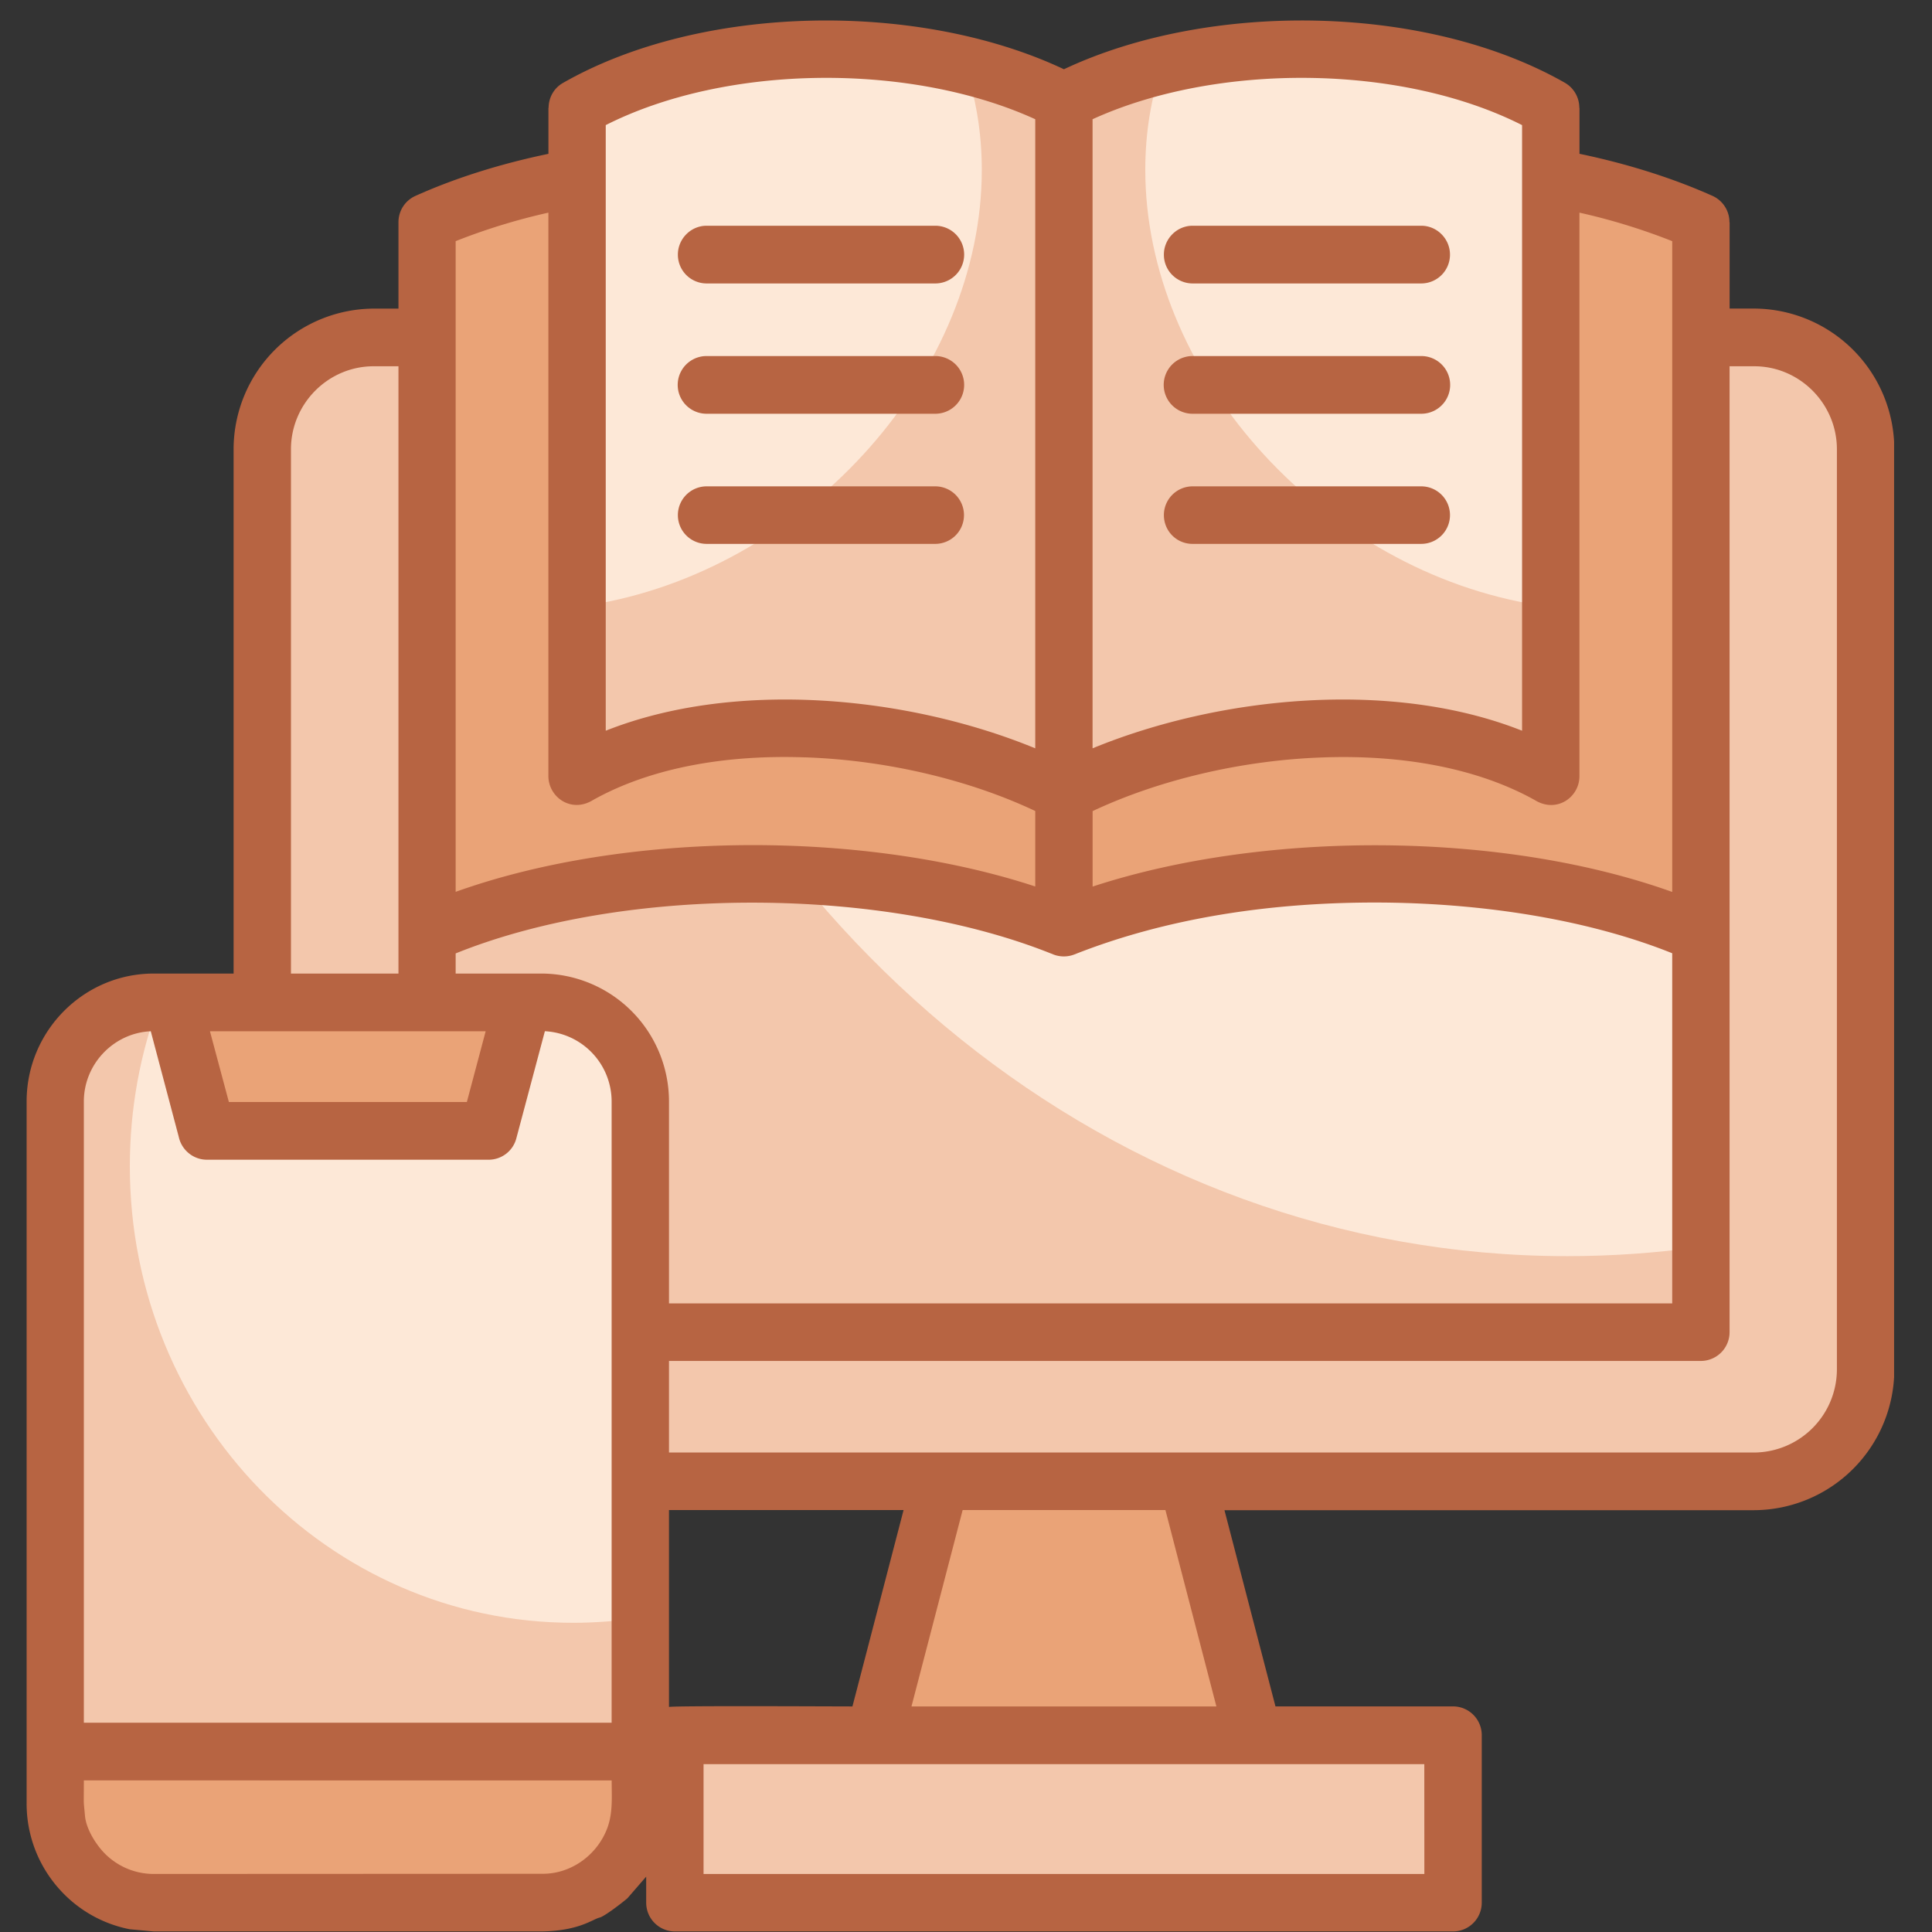
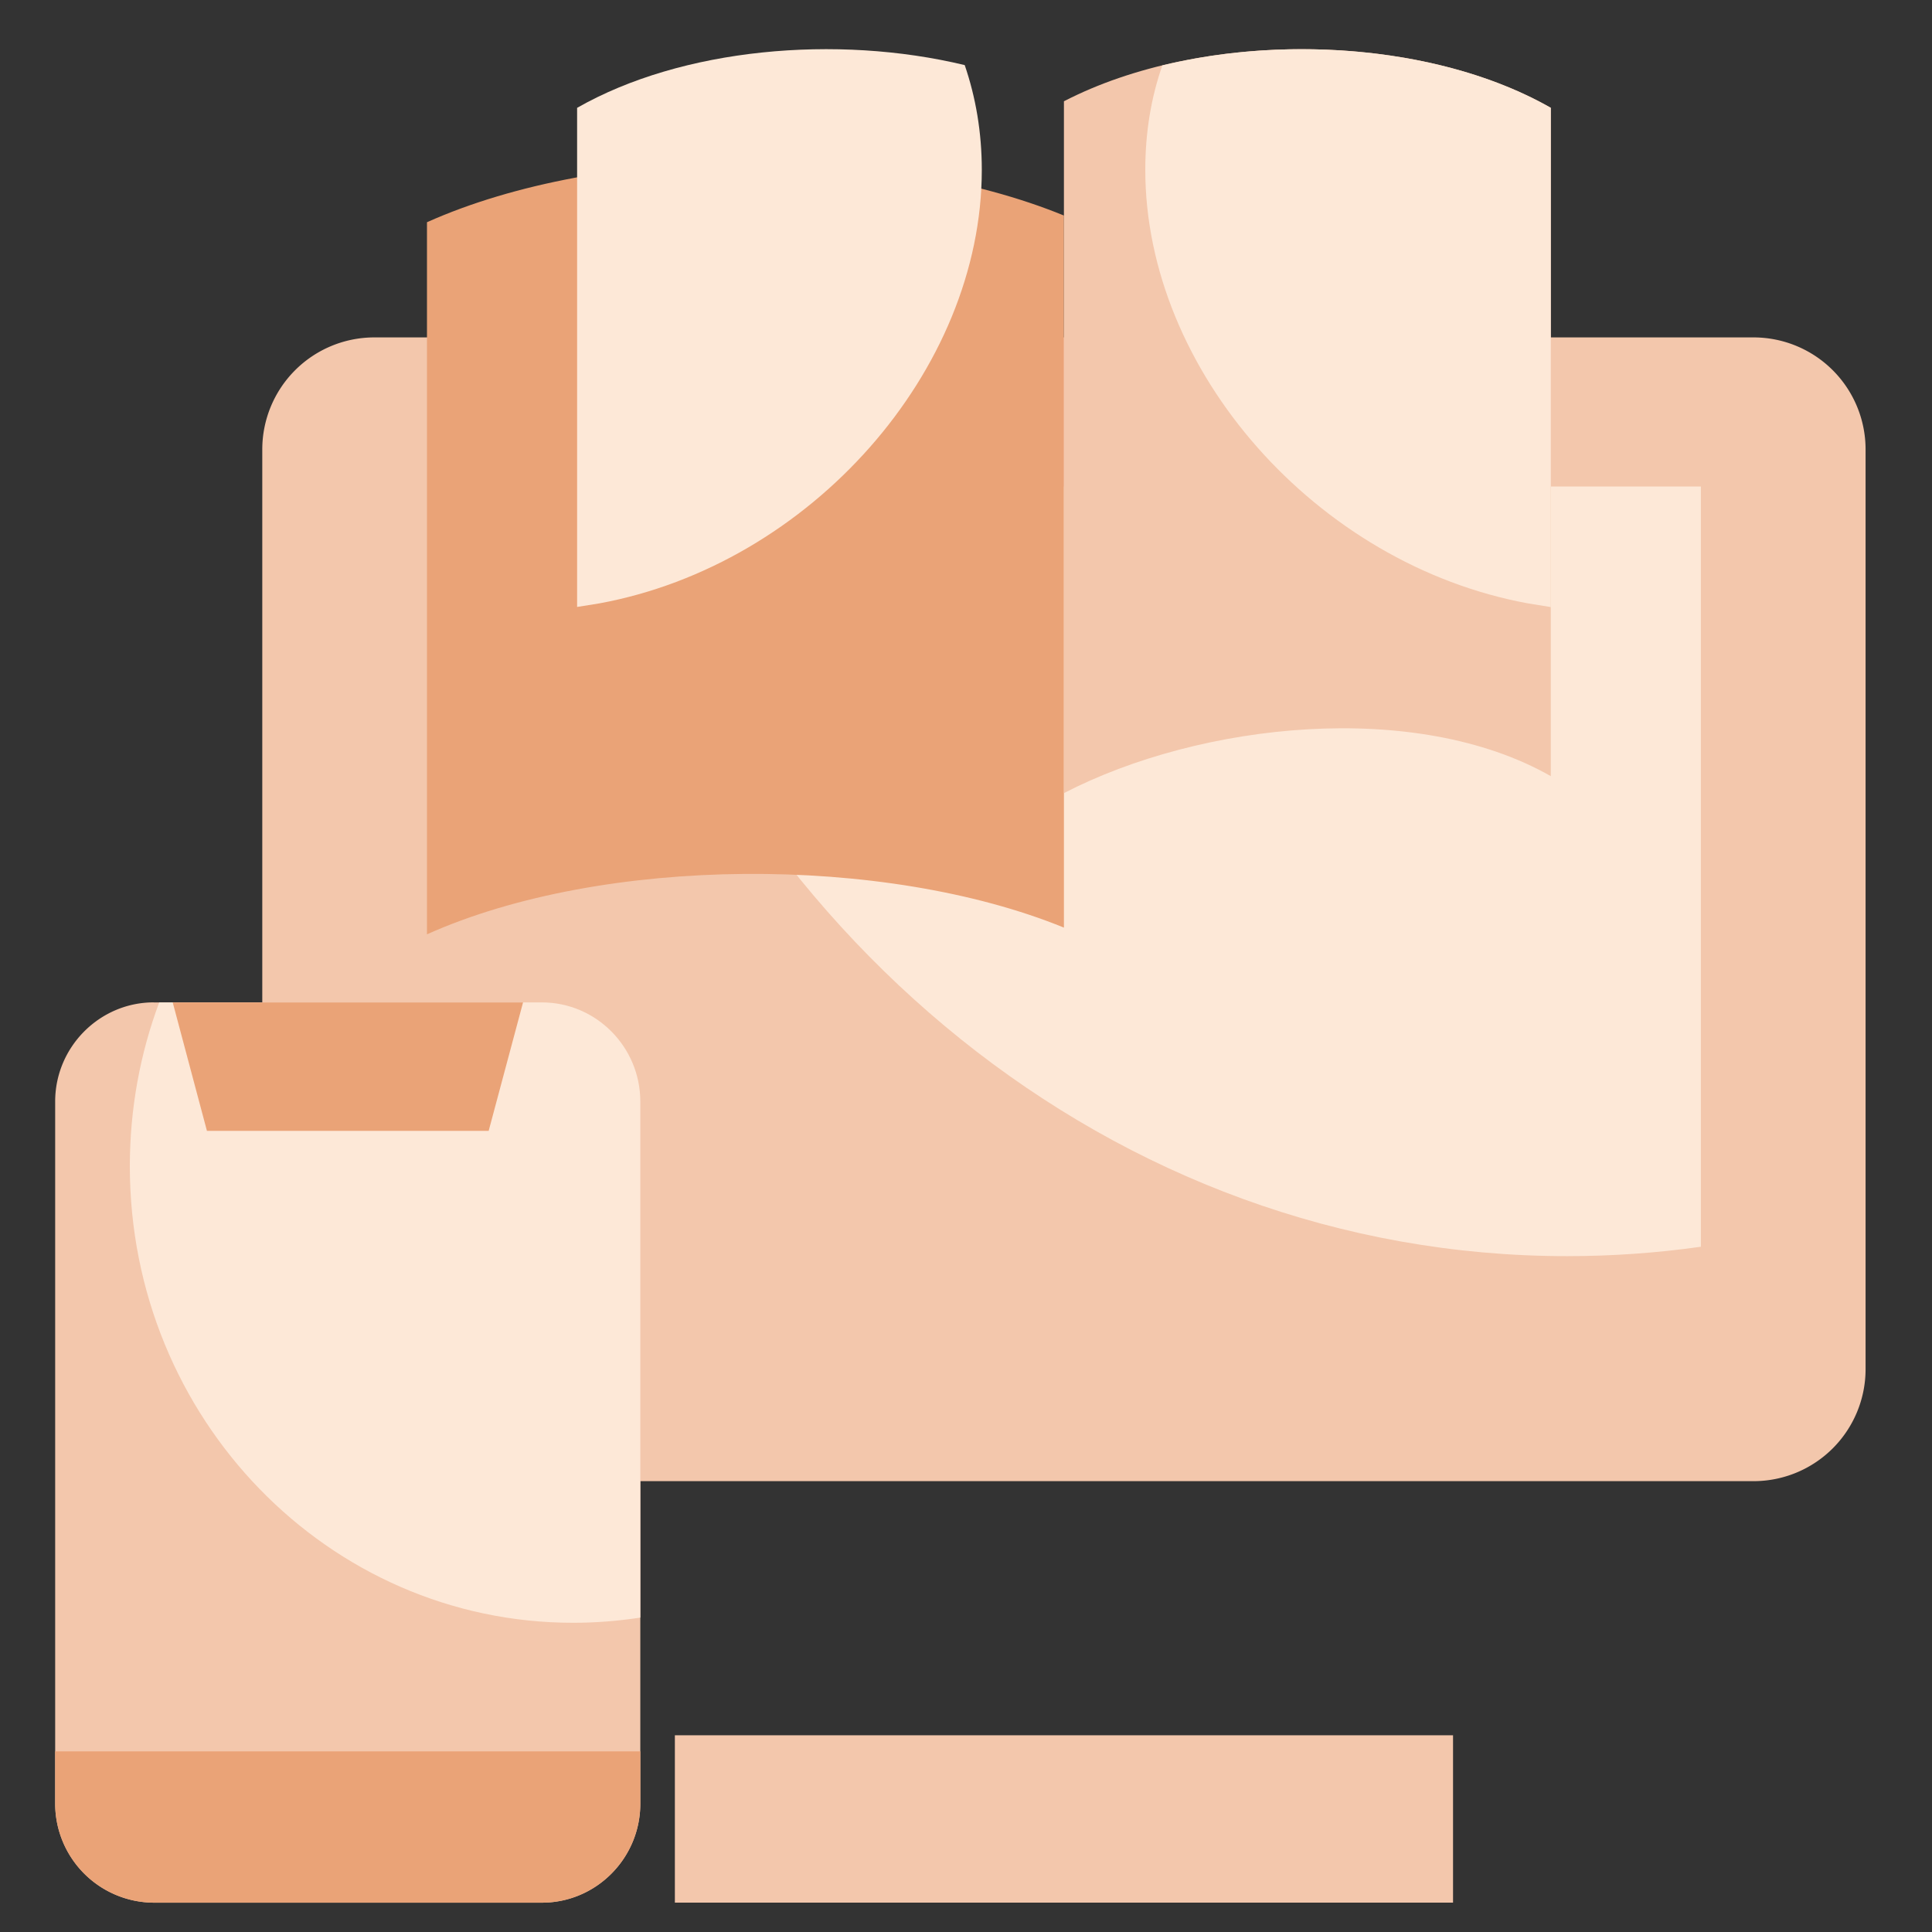
<svg xmlns="http://www.w3.org/2000/svg" width="60" zoomAndPan="magnify" viewBox="0 0 45 45" height="60" preserveAspectRatio="xMidYMid meet">
  <rect x="0" y="0" width="45" height="45" fill="#333333" stroke="none" />
  <style>.B{fill-rule:evenodd}.C{fill:#f3c7ac}.D{fill:#fde8d7}.E{fill:#eaa377}</style>
  <defs>
    <clipPath id="A">
      <path d="M.617 0h43.5v45H.617zm0 0" clip-rule="nonzero" />
    </clipPath>
  </defs>
  <g class="B C">
    <path d="M8.703 7.859h32.156a2.61 2.61 0 0 1 2.594 2.605v21.43a2.61 2.61 0 0 1-2.594 2.605H8.703c-1.43 0-2.594-1.172-2.594-2.605v-21.43a2.61 2.61 0 0 1 2.594-2.605zm0 0" />
    <path d="M9.945 11.332h29.672v19.695H9.945zm0 0" />
  </g>
  <path d="M13.785 11.332h25.832v17.707c-1.023.145-2.062.219-3.117.219-10.562 0-19.527-7.504-22.715-17.926zm0 0" class="B D" />
-   <path d="M20.367 40.285l1.543-5.781h5.742l1.543 5.781zm0 0" class="B E" />
  <path d="M15.719 40.418h18.125v3.898H15.719zm0 0" class="B C" />
  <g class="E B">
-     <path d="M39.617 21.762c-4.109-1.84-10.664-1.859-14.836-.156V5.02c4.199-1.715 10.754-1.672 14.836.156zm0 0" />
    <path d="M9.945 21.762c4.109-1.84 10.664-1.859 14.836-.156V5.02c-4.195-1.715-10.754-1.672-14.836.156zm0 0" />
  </g>
  <path d="M36.121 18.078c-3.141-1.789-8.152-1.254-11.34.395V2.359c3.211-1.66 8.223-1.625 11.34.152zm0 0" class="B C" />
  <path d="M27.074 1.523c2.992-.727 6.602-.406 9.047.988v11.629l-.531-.086c-4.926-.902-8.914-5.426-8.914-10.098 0-.875.137-1.691.398-2.434zm0 0" class="B D" />
-   <path d="M13.441 18.078c3.141-1.789 8.152-1.254 11.34.395V2.359c-3.211-1.66-8.223-1.625-11.34.152zm0 0" class="B C" />
  <path d="M22.469 1.516c-2.988-.719-6.59-.395-9.027.996v11.625l.512-.082c4.926-.902 8.914-5.426 8.914-10.098 0-.875-.141-1.691-.398-2.441zm0 0" class="B D" />
  <path d="M3.582 23.348h9.039c1.266 0 2.293 1.039 2.293 2.309v16.355c0 1.27-1.027 2.305-2.293 2.305H3.582a2.31 2.31 0 0 1-2.297-2.305V25.656c0-1.27 1.035-2.309 2.297-2.309zm0 0" class="B C" />
  <path d="M3.707 23.348h8.914c1.266 0 2.293 1.039 2.293 2.309v12.02c-.508.078-1.031.121-1.562.121-5.707 0-10.328-4.762-10.328-10.633 0-1.344.242-2.633.684-3.816zm0 0" class="B D" />
  <path d="M14.914 40.793v1.219c0 1.27-1.031 2.305-2.293 2.305H3.582a2.31 2.31 0 0 1-2.297-2.305v-1.219zM4.023 23.348h8.16l-.801 2.992H4.82zm0 0" class="E B" />
  <g clip-path="url(#A)">
-     <path fill="#b76442" d="M12.691 24.02l-.664 2.492c-.078.301-.348.5-.645.5H4.82c-.32 0-.59-.227-.656-.531l-.652-2.461c-.863.039-1.559.762-1.559 1.637v14.469h12.293V25.656a1.64 1.64 0 0 0-1.555-1.637zm-7.801 0l.441 1.648h5.543l.438-1.648H4.891zm9.355 17.449H1.953c0 .672-.012.395.027.832.031.32.285.723.539.945.293.258.668.402 1.063.402l9.063-.004c.668 0 1.273-.445 1.504-1.074.129-.355.098-.727.098-1.102zM3.582 22.676h1.859V10.465a3.28 3.28 0 0 1 3.262-3.277h.578V5.176a.67.67 0 0 1 .395-.613c.973-.437 2.031-.758 3.098-.98v-1.07h.004c0-.234.121-.461.336-.582C16.352.082 21.406.02 24.781 1.613 28.16.02 33.211.082 36.453 1.93a.67.67 0 0 1 .332.582h.004v1.07c1.07.223 2.129.547 3.098.98a.67.67 0 0 1 .395.613h.004v2.012h.574a3.28 3.28 0 0 1 3.262 3.281v21.426a3.28 3.28 0 0 1-3.262 3.281H28.52l1.188 4.57h4.137a.67.67 0 0 1 .668.672v3.898a.67.67 0 0 1-.668.672H15.719a.67.67 0 0 1-.668-.672v-.605l-.437.504c-.121.105-.535.422-.645.449-.168.039-.473.309-1.348.324H3.582l-.559-.051a2.96 2.96 0 0 1-1.633-.926 2.98 2.98 0 0 1-.77-2V25.656c0-1.641 1.328-2.98 2.961-2.98zm3.195 0h2.504V8.531h-.578c-1.059 0-1.926.871-1.926 1.934zm3.836 0h2.008a2.98 2.98 0 0 1 2.961 2.98v4.703h23.367v-8.156c-1.898-.762-4.277-1.152-6.672-1.18-2.687-.027-5.145.375-7.25 1.207a.68.68 0 0 1-.496 0c-3.922-1.586-9.957-1.621-13.918-.023zm4.969 9.023v2.133h25.277a1.94 1.94 0 0 0 1.926-1.937v-21.43c0-1.062-.867-1.934-1.926-1.934h-.574v22.496a.67.67 0 0 1-.668.672zm0 3.473v4.586c.164-.031 3.785-.012 4.273-.012l1.191-4.574zm12.195-28.57a.67.67 0 0 1-.668-.672c0-.367.301-.672.668-.672h5.328c.367 0 .668.305.668.672a.67.67 0 0 1-.668.672zm-11.32 6.066a.67.67 0 0 1-.668-.672.67.67 0 0 1 .668-.668h5.328a.67.67 0 0 1 .668.668.67.67 0 0 1-.668.672zm0-3.031a.67.67 0 1 1 0-1.344h5.328a.67.67 0 1 1 0 1.344zm0-3.035a.67.67 0 0 1-.668-.672c0-.367.301-.672.668-.672h5.328a.67.67 0 1 1 0 1.344zm11.32 6.066c-.371 0-.668-.297-.668-.672a.67.67 0 0 1 .668-.668h5.328a.67.67 0 0 1 .668.668.67.67 0 0 1-.668.672zm0-3.031a.67.67 0 1 1 0-1.344h5.328a.67.67 0 1 1 0 1.344zM14.109 17.02c3.031-1.203 7.051-.805 10.004.41V2.777c-2.883-1.316-7.168-1.297-10.004.137zm4.648.621c-1.809-.066-3.578.227-4.949.996-.504.309-1.035-.07-1.035-.562V4.953a14.41 14.41 0 0 0-2.16.664v15.156c3.969-1.422 9.508-1.437 13.5-.125v-1.758c-1.539-.727-3.461-1.184-5.355-1.25zm6.691-14.863V17.43c2.953-1.215 6.973-1.613 10.004-.41V2.914c-2.836-1.434-7.121-1.453-10.004-.137zm11.34 2.176v13.125c0 .492-.531.867-1.035.559-1.371-.766-3.141-1.062-4.949-.996-1.895.066-3.816.527-5.355 1.25v1.758c3.992-1.309 9.531-1.297 13.5.125V5.617a14.41 14.41 0 0 0-2.16-.664zM21.23 39.746h7.102l-1.187-4.574h-4.723zm11.945 1.344H16.387v2.559h16.789zm0 0" />
-   </g>
+     </g>
</svg>